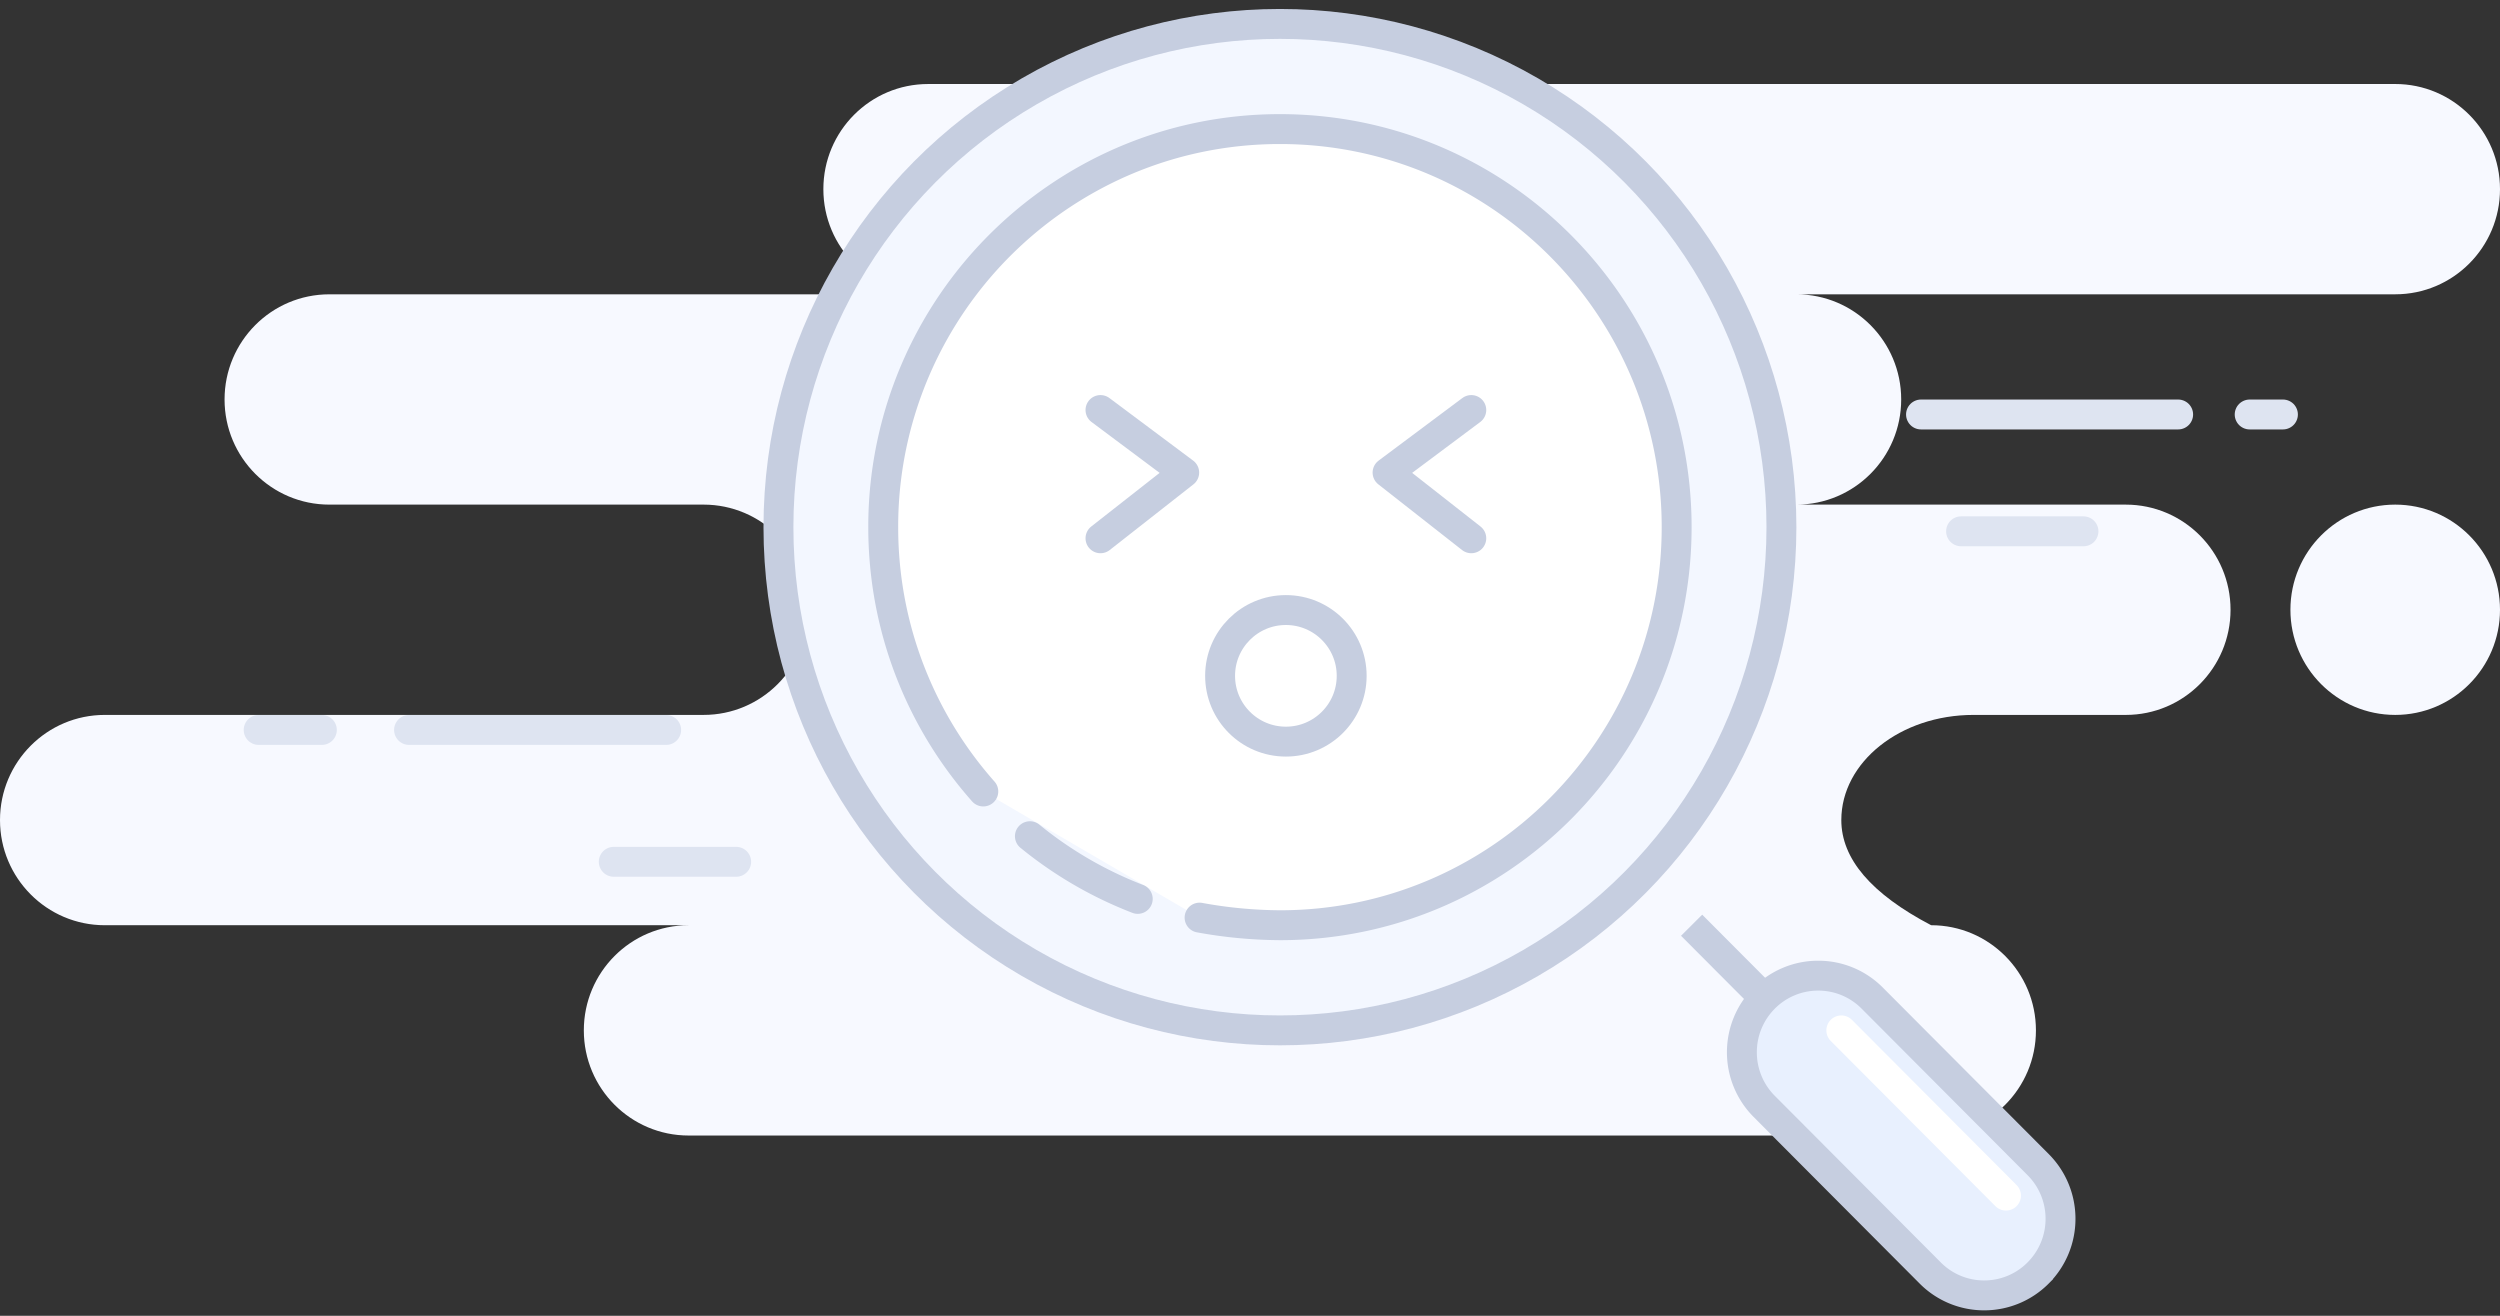
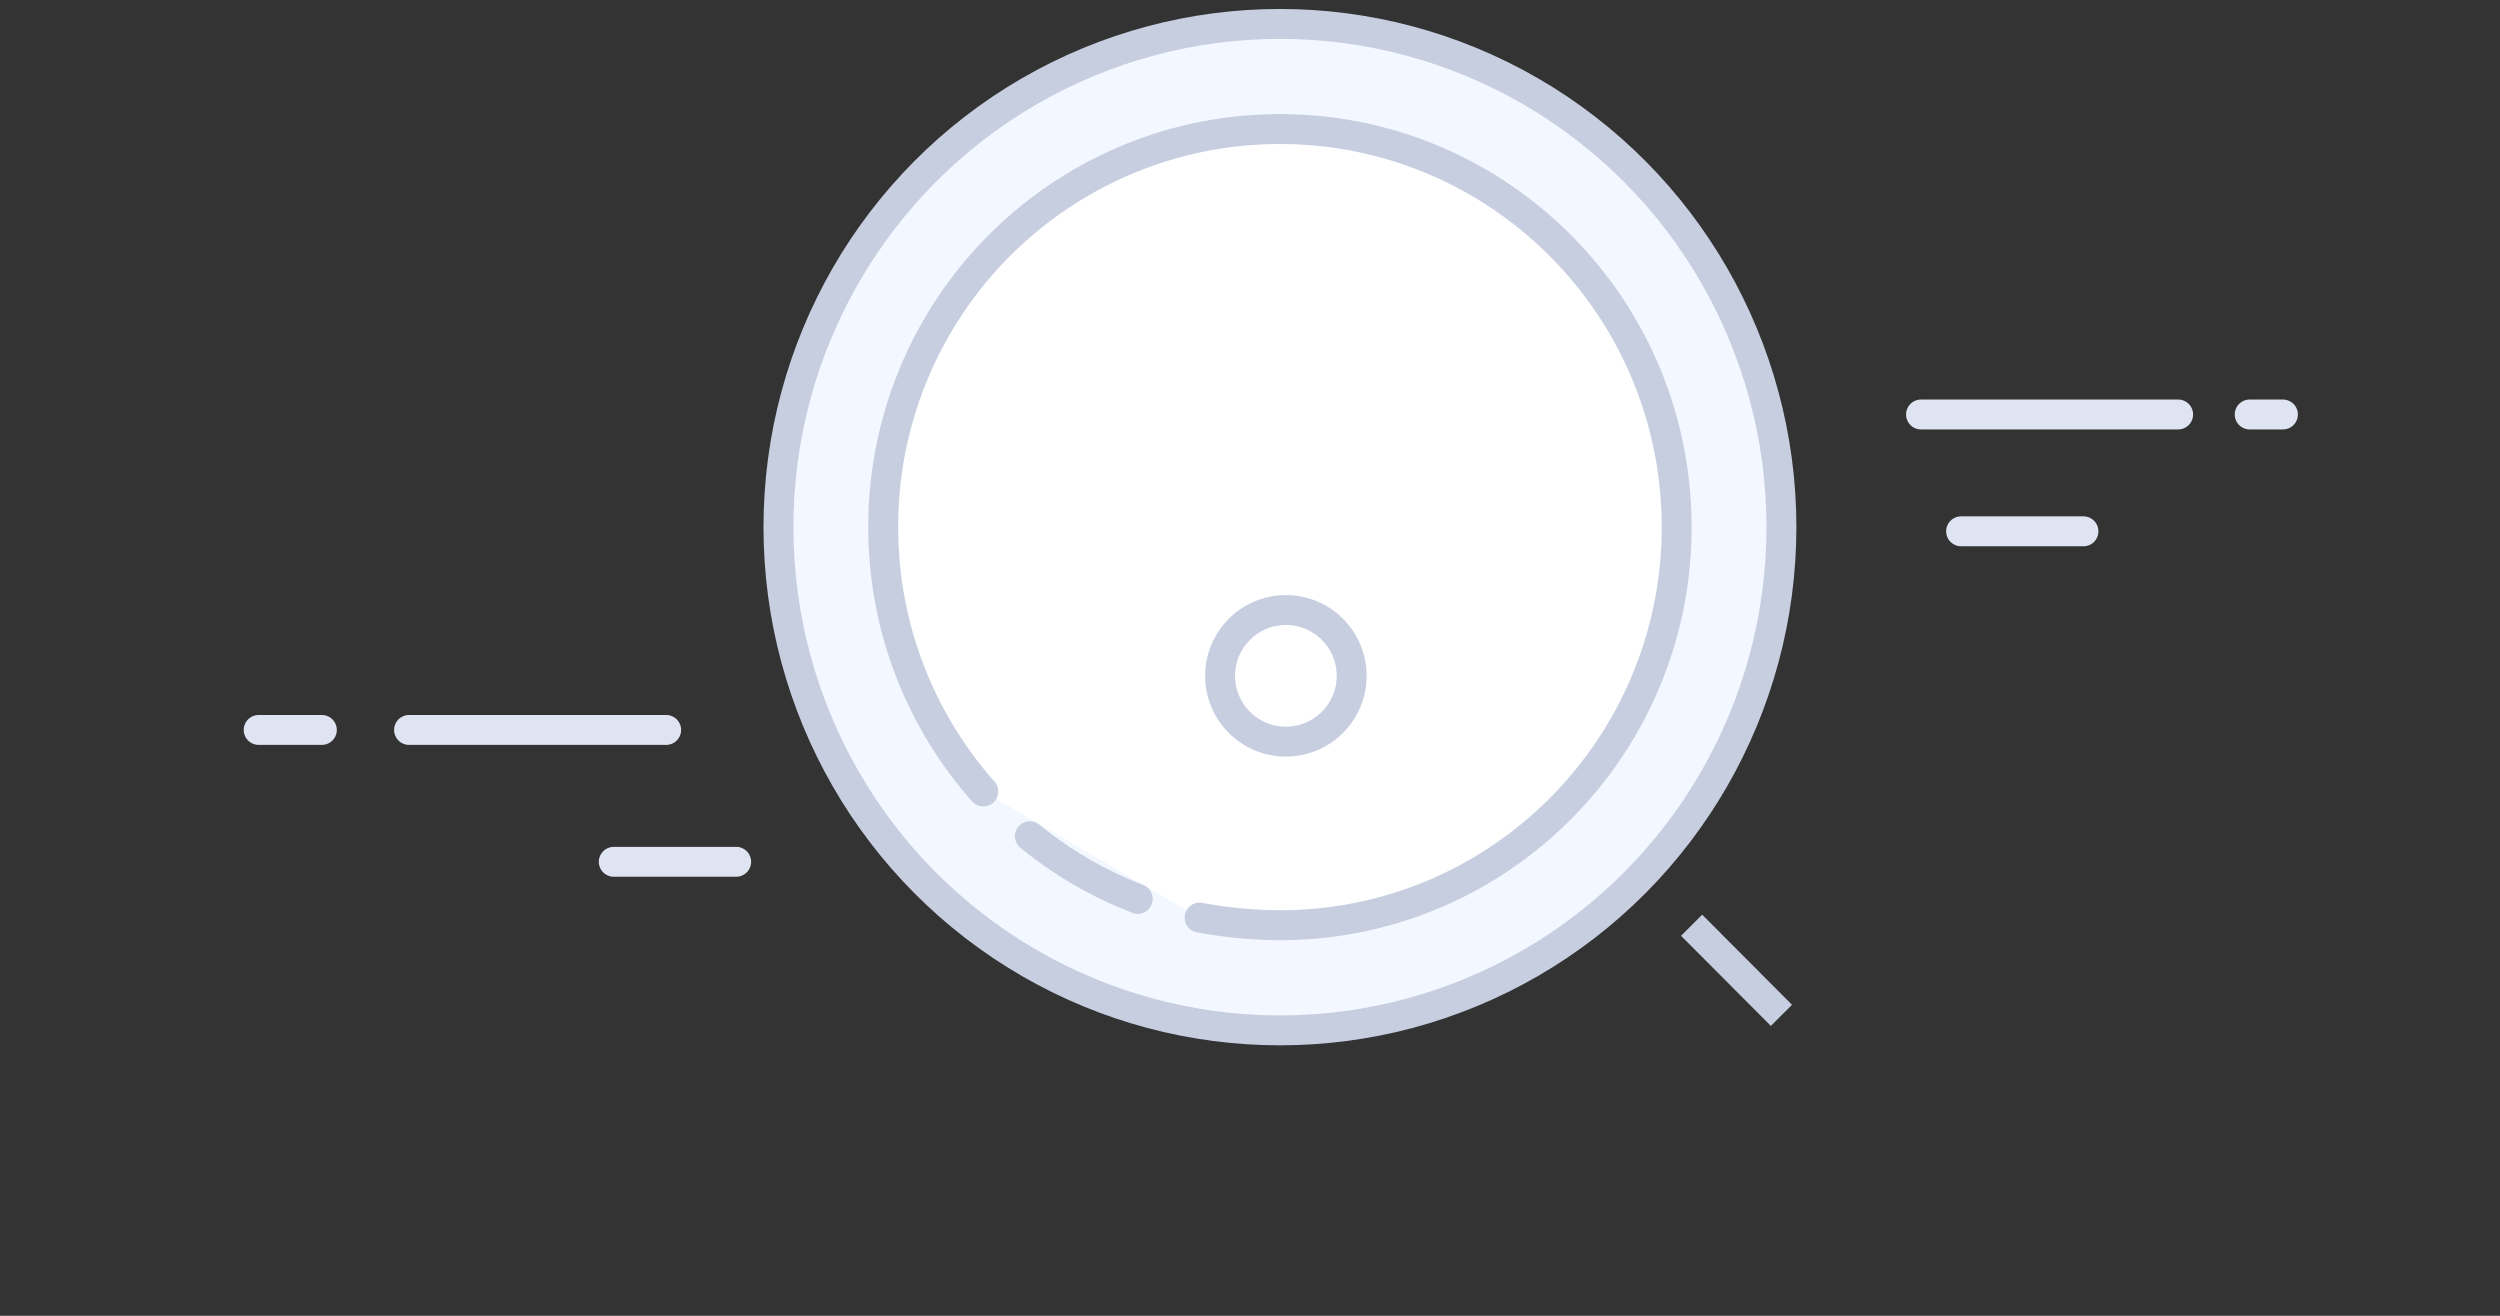
<svg xmlns="http://www.w3.org/2000/svg" width="209" height="110" viewBox="0 0 209 110">
  <rect x="0" y="0" width="209" height="110" fill="#333333" stroke="none" />
  <g fill="none" fill-rule="evenodd">
-     <path fill="#F7F9FF" d="M200.24 7.023c4.838 0 8.76 3.936 8.76 8.791s-3.922 8.79-8.76 8.79h-50.06c4.838 0 8.76 3.936 8.76 8.791s-3.922 8.791-8.76 8.791h27.533c4.838 0 8.76 3.936 8.76 8.79 0 4.856-3.922 8.791-8.76 8.791H164.98c-6.1 0-11.046 3.936-11.046 8.791 0 3.237 2.503 6.167 7.51 8.79 4.837 0 8.76 3.937 8.76 8.792s-3.923 8.79-8.76 8.79H57.568c-4.838 0-8.76-3.935-8.76-8.79 0-4.855 3.922-8.791 8.76-8.791H8.76c-4.838 0-8.76-3.936-8.76-8.79 0-4.856 3.922-8.792 8.76-8.792h50.06c4.839 0 8.76-3.935 8.76-8.79 0-4.855-3.921-8.791-8.76-8.791H27.533c-4.838 0-8.76-3.936-8.76-8.79 0-4.856 3.922-8.791 8.76-8.791h50.06c-4.838 0-8.76-3.936-8.76-8.791s3.922-8.79 8.76-8.79H200.24zm0 35.163c4.838 0 8.76 3.936 8.76 8.79 0 4.856-3.922 8.791-8.76 8.791-4.839 0-8.761-3.935-8.761-8.79 0-4.855 3.922-8.791 8.76-8.791z" />
    <g stroke-width="2.5" transform="translate(65.078 2)">
      <ellipse cx="41.925" cy="42.07" fill="#F3F7FF" stroke="#C6CEE0" rx="41.925" ry="42.07" />
-       <path fill="#FFF" stroke="#C6CEE0" stroke-linecap="round" d="M35.207 74.713c2.201.408 4.44.62 6.718.636 18.316 0 33.165-14.9 33.165-33.28 0-18.379-14.849-33.278-33.165-33.278-4.705 0-9.181.983-13.236 2.756a33.343 33.343 0 0 0-16.304 15.38A33.23 33.23 0 0 0 8.76 42.07c0 4.948 1.077 9.643 3.007 13.864a33.33 33.33 0 0 0 5.359 8.233" />
+       <path fill="#FFF" stroke="#C6CEE0" stroke-linecap="round" d="M35.207 74.713c2.201.408 4.44.62 6.718.636 18.316 0 33.165-14.9 33.165-33.28 0-18.379-14.849-33.278-33.165-33.278-4.705 0-9.181.983-13.236 2.756A33.23 33.23 0 0 0 8.76 42.07c0 4.948 1.077 9.643 3.007 13.864a33.33 33.33 0 0 0 5.359 8.233" />
      <g stroke="#C6CEE0" transform="translate(26.922 32.278)">
        <circle cx="15.5" cy="22.222" r="5.5" />
-         <path stroke-linecap="round" stroke-linejoin="round" d="M0 10.722L7 5.23 0 0M31 10.722L24 5.23 31 0" />
      </g>
      <path stroke="#C6CEE0" stroke-linecap="round" d="M21.022 67.908a33.103 33.103 0 0 0 9.015 5.239" />
      <path stroke="#C6CEE0" d="M76.341 75.349l7.509 7.535" />
-       <path fill="#E8F0FE" stroke="#C6CEE0" d="M105.309 104.422a6.347 6.347 0 0 1-4.5 1.873 6.344 6.344 0 0 1-4.501-1.854L82.416 90.5a6.4 6.4 0 0 1-1.872-4.531 6.4 6.4 0 0 1 1.872-4.532 6.347 6.347 0 0 1 4.499-1.872 6.344 6.344 0 0 1 4.502 1.854l13.892 13.94a6.4 6.4 0 0 1 1.872 4.53 6.4 6.4 0 0 1-1.872 4.532z" />
-       <path stroke="#FFF" stroke-linecap="round" d="M88.856 84.14l13.767 13.813" />
    </g>
    <path stroke="#DEE4F1" stroke-linecap="round" stroke-linejoin="round" stroke-width="2.5" d="M182.093 34.651h-21.496m30.256 0h-2.78m-13.895 9.767h-10.232M55.692 61.023H34.196m-7.289 0h-5.283m39.92 11.023H51.31" />
  </g>
</svg>